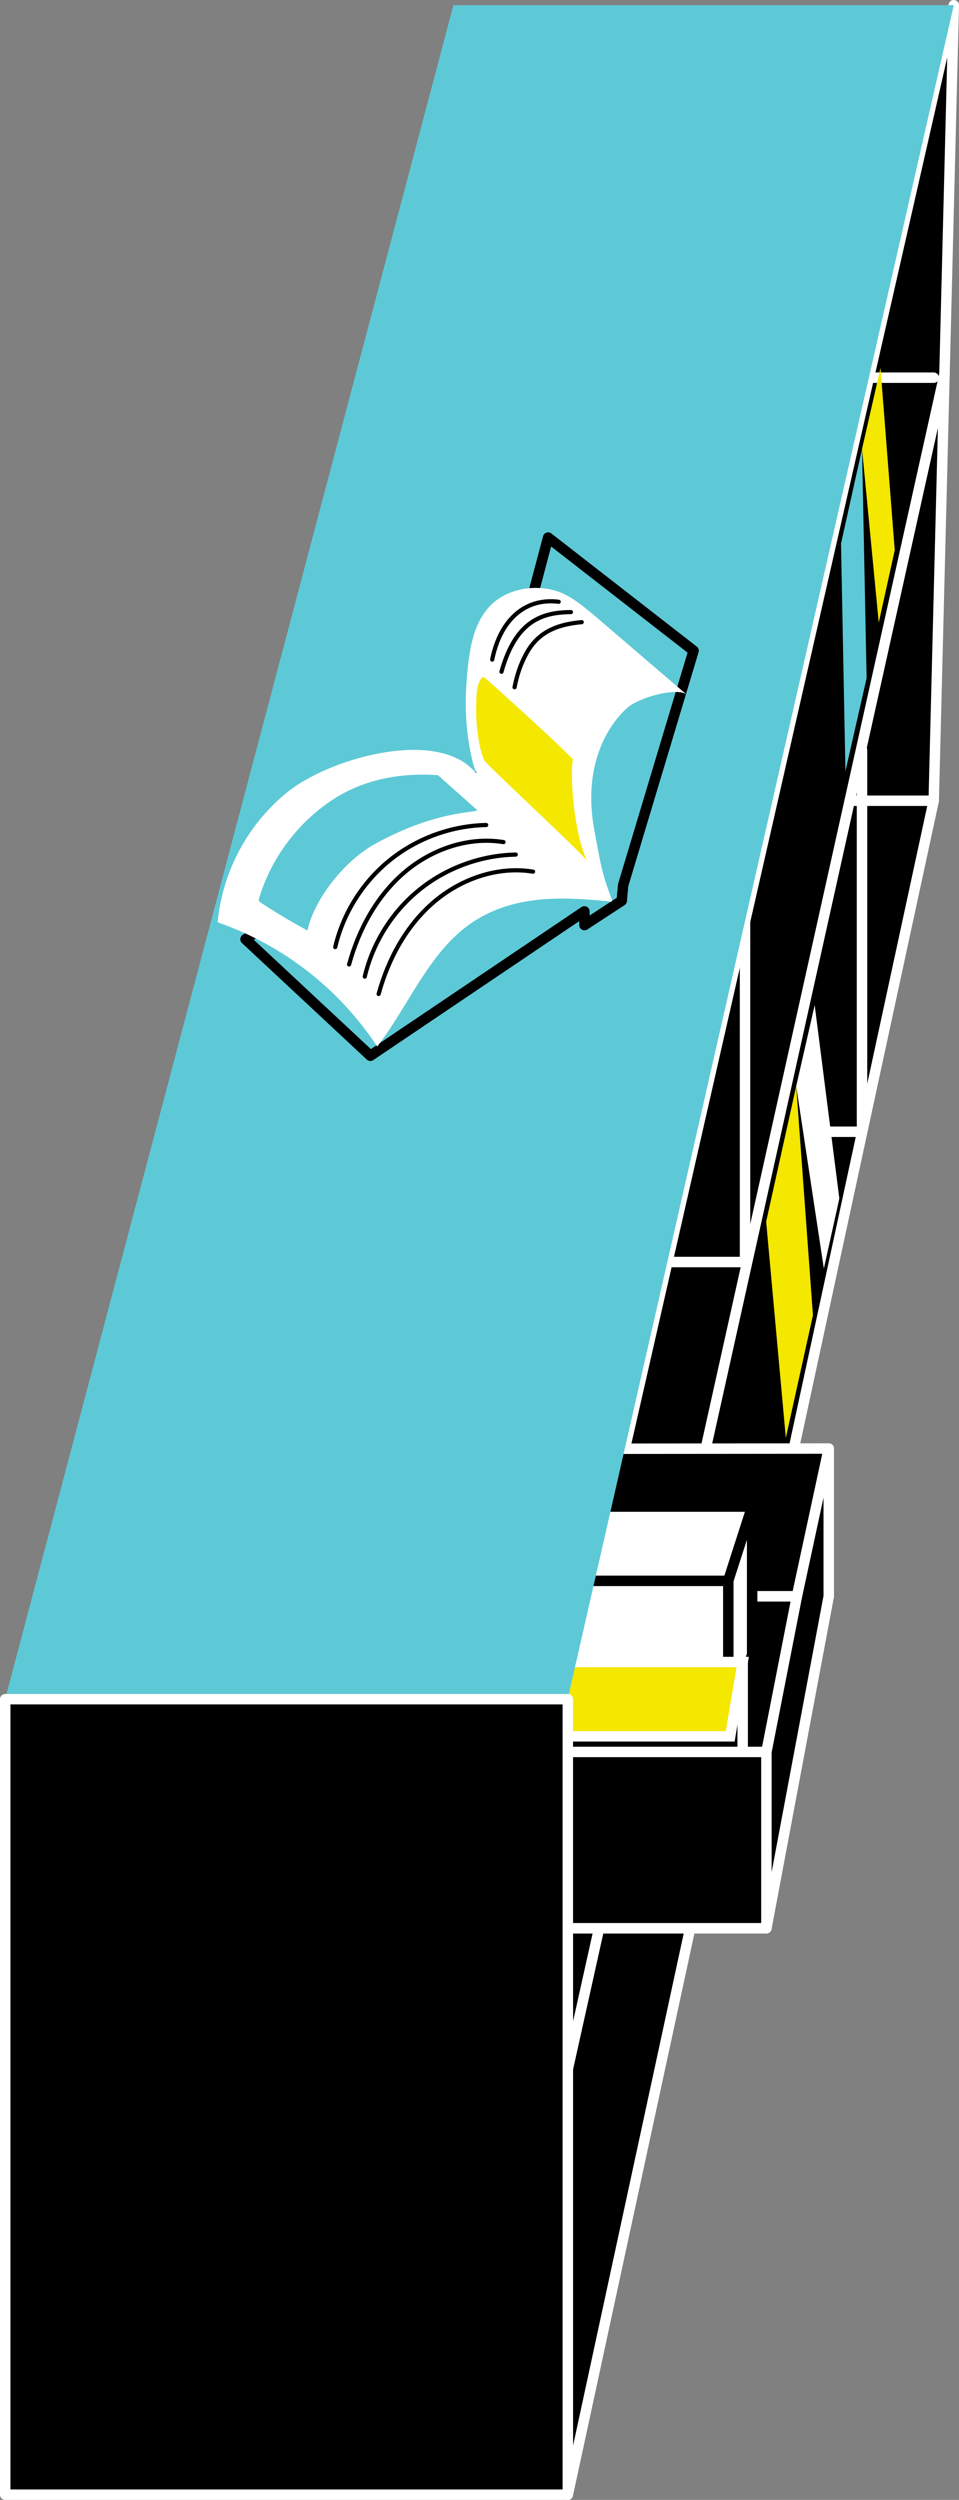
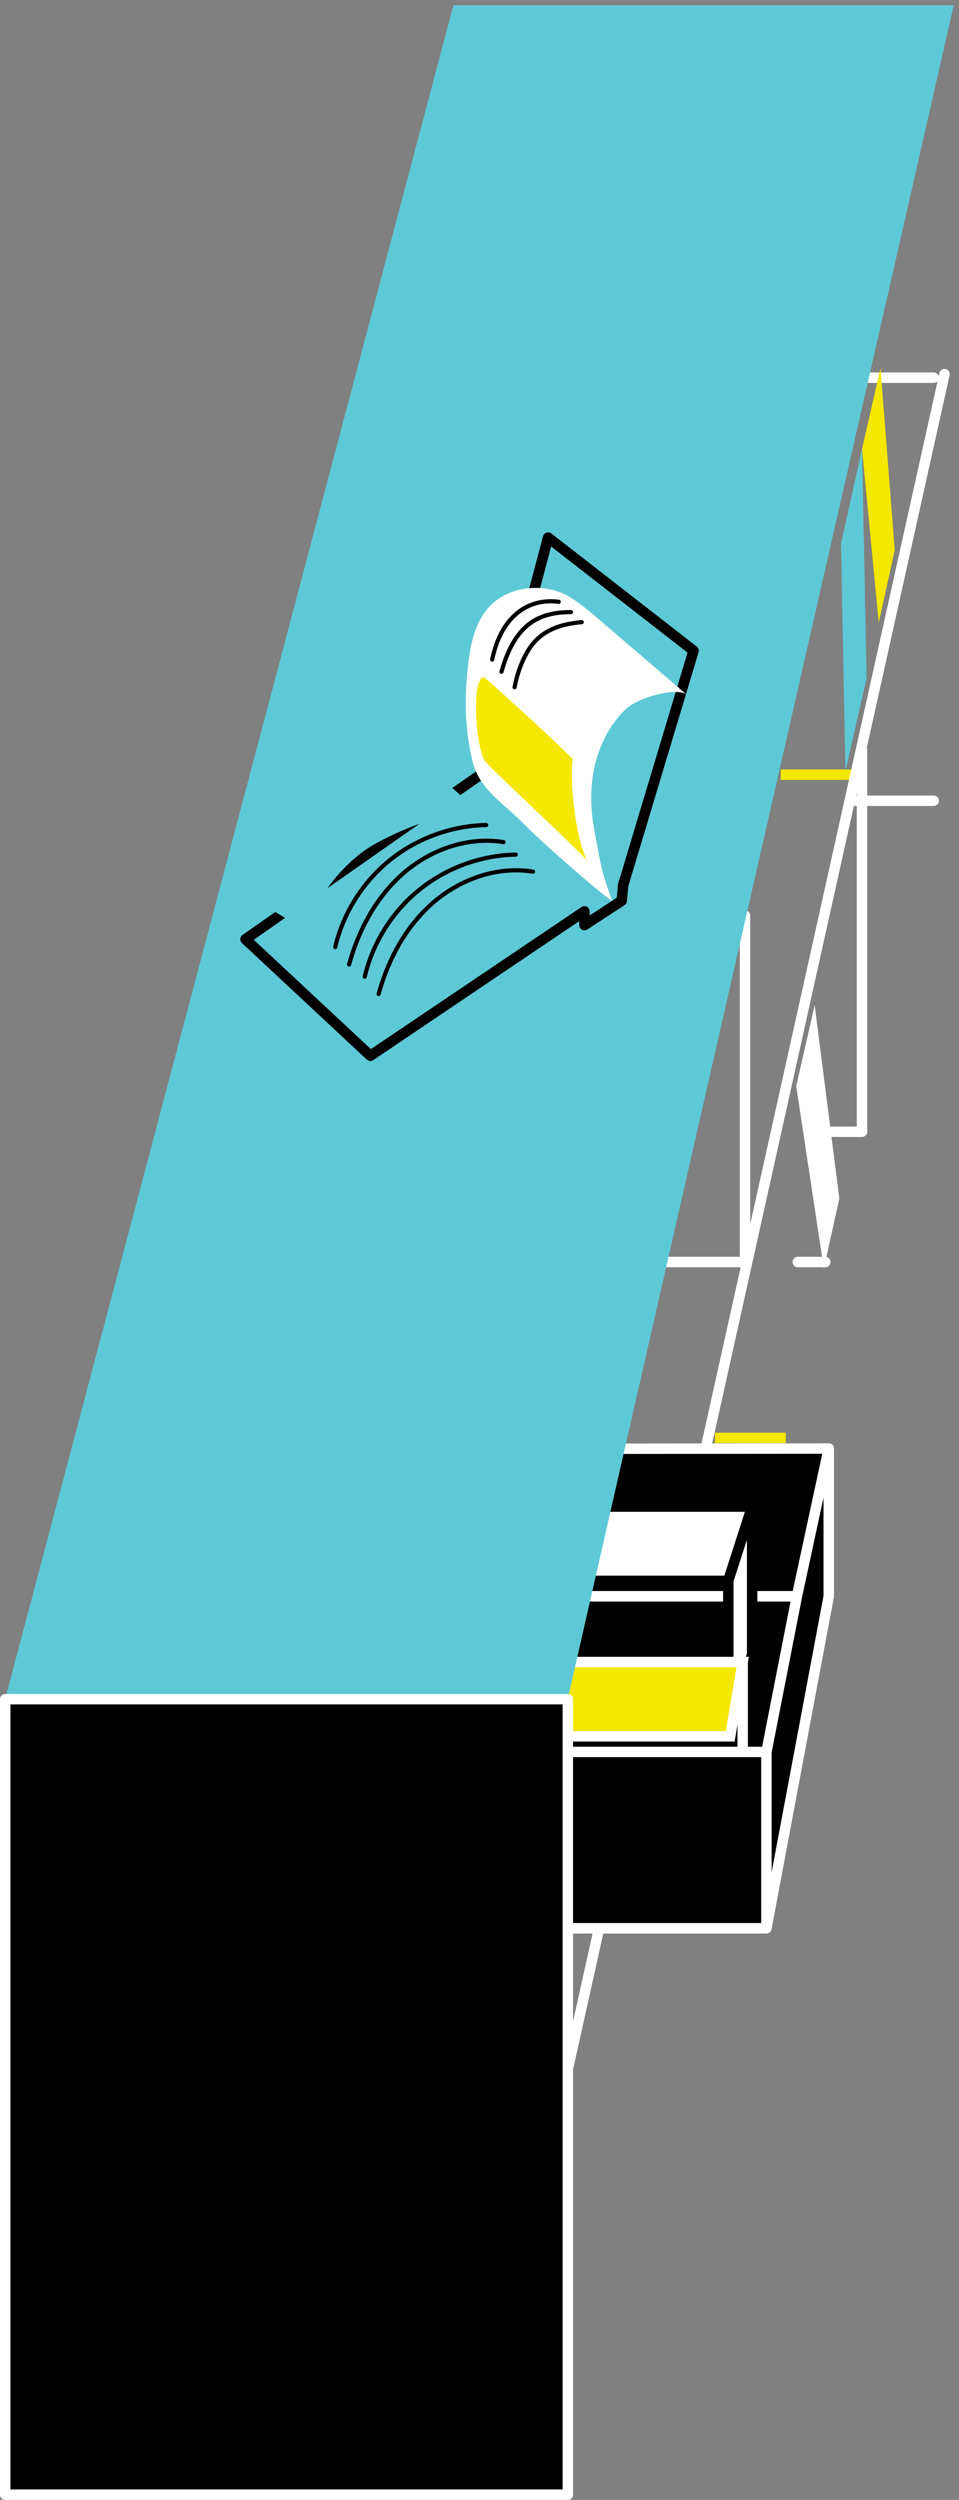
<svg xmlns="http://www.w3.org/2000/svg" id="Capa_1" viewBox="0 0 45.896 119.601">
  <rect x="0" y="0" width="45.896" height="119.601" fill="#808080" stroke="none" />
  <defs>
    <style>.cls-1,.cls-2{fill:#fff}.cls-3,.cls-4{fill:#f4e700}.cls-5,.cls-6{fill:#5ec9d6}.cls-2,.cls-4,.cls-6,.cls-7,.cls-8,.cls-9{stroke-width:.5px}.cls-10,.cls-2,.cls-6{stroke:#000}.cls-10,.cls-2,.cls-6,.cls-7,.cls-8{stroke-linecap:round;stroke-linejoin:round}.cls-4,.cls-7,.cls-8{stroke:#fff}.cls-4,.cls-9{stroke-miterlimit:10}.cls-10{stroke-width:.2px}.cls-10,.cls-8,.cls-9{fill:none}.cls-9{stroke:#f4e700}</style>
  </defs>
  <path class="cls-9" d="M40.757 37.062h-3.392m.243 31.73h-3.392" />
  <path class="cls-8" d="M39.497 60.378h-1.316" />
-   <path class="cls-7" d="M45.646.25l-.96 38.059-17.511 81.042V81.292L45.646.25z" />
  <path class="cls-8" d="M36.676 92.249v-8.43m8.01-45.51h-4.021m4.021-20.24h-3.103" />
  <path class="cls-7" d="M45.202 17.899L27.173 98.993" />
  <path class="cls-8" d="M17.072 92.249h19.604m-18.157-8.433H17.07" />
-   <path class="cls-7" d="M39.662 69.301v7.071H19.8v-7.053l19.862-.018zm-19.862.018v7.053l-1.281 7.444-1.449 8.435v-8.435l2.73-14.497z" />
+   <path class="cls-7" d="M39.662 69.301v7.071H19.8v-7.053l19.862-.018zm-19.862.018v7.053l-1.281 7.444-1.449 8.435v-8.435z" />
  <path class="cls-7" d="M17.07 83.816h19.609v8.435H17.07zm21.068-7.444l-1.459 7.444h-18.16l1.281-7.444h18.338zm1.524-7.071v7.071l-2.983 15.879v-8.435l1.459-7.444 1.524-7.071z" />
  <path class="cls-8" d="M35.656 43.807v16.571m-3.803 0h3.803m5.598-24.499v18.266m-1.902 0h1.902" />
-   <path class="cls-3" d="M37.608 68.792l1.298-5.868-.801-10.961-1.438 6.482.941 10.347z" />
  <path class="cls-1" d="M39.428 60.689l.741-3.352-1.18-9.251-.884 3.877 1.323 8.726z" />
  <path class="cls-5" d="M40.461 36.896l1.013-4.455-.219-10.961-1.005 4.526.211 10.89z" />
  <path class="cls-3" d="M42.055 29.789l.766-3.467-.682-8.719-.884 3.877.8 8.309z" />
-   <path class="cls-2" d="M34.856 75.613v7.072H20.008v-7.054l14.848-.018z" />
  <path class="cls-2" d="M20.008 75.631h14.848l1.14-3.554H20.837l-.829 3.554z" />
  <path class="cls-2" d="M34.856 82.685l1.14-3.536v-7.072l-1.14 3.536v7.072z" />
  <path class="cls-4" d="M18.435 83.069h16.511l.597-3.554H19.406l-.971 3.554z" />
  <path class="cls-8" d="M35.543 79.515v4.301" />
  <path class="cls-5" d="M27.17 81.287H.247L21.7.246h23.946L27.17 81.287z" />
  <path class="cls-6" d="M33.193 31.131l-3.371 11.221-.067.742-1.784 1.165-.003-.657-10.243 6.908-5.975-5.575 11.518-8.066 2.964-11.151 6.961 5.413z" />
  <path class="cls-1" d="M22.317 32.808c.112-1.799.348-2.886 1.027-3.698.762-.911 2.2-1.214 3.381-.804.644.223 1.312.792 1.966 1.352l4.181 3.582c-.445-.381-2.281.113-2.861.632-.812.726-2.189 2.644-1.553 5.928.309 1.595.287 1.797.845 3.307-.605-.384-3.305-2.74-4.346-3.797-.825-.837-2.017-1.56-2.333-2.847s-.378-2.541-.308-3.655z" />
-   <path class="cls-1" d="M29.3 43.142c-2.254-.234-4.429-.343-6.388.795-2.276 1.323-3.254 4.044-4.858 6.131a15.092 15.092 0 0 0-7.638-5.944 9.147 9.147 0 0 1 3.346-6.232c1.967-1.578 6.834-2.978 8.783-1.148 1.346 1.264 4.306 4.119 6.755 6.399z" />
  <path class="cls-5" d="M15.95 38.239a8.701 8.701 0 0 0-3.547 4.72c-.013.044-.026.093-.01.136.016.041.055.068.092.093.723.475 1.467.919 2.229 1.328.343-1.567 1.834-3.373 3.24-4.144 2.776-1.522 4.536-1.469 4.899-1.6l-1.89-1.684c-1.115-.082-3.161-.052-5.013 1.152z" />
  <path class="cls-10" d="M23.268 39.471c-1.666.033-3.316.635-4.612 1.682s-2.231 2.534-2.613 4.157" />
  <path class="cls-10" d="M24.097 40.288c-1.7-.278-3.478.352-4.78 1.48-1.302 1.128-2.155 2.712-2.61 4.373" />
  <path class="cls-10" d="M24.682 40.885c-1.666.033-3.316.635-4.612 1.682s-2.231 2.534-2.613 4.157" />
  <path class="cls-10" d="M25.511 41.702c-1.7-.278-3.478.352-4.78 1.48-1.302 1.128-2.155 2.712-2.61 4.373" />
  <path class="cls-3" d="M28.087 41.172c-.706-1.562-.813-4.526-.659-4.837-1.233-1.251-3.951-3.667-4.135-3.832-.056-.051-.116-.103-.168-.105-.059-.003-.097.056-.13.116-.219.395-.198.831-.207 1.458-.009.679.125 1.849.385 2.395.109.229 4.564 4.33 4.913 4.806z" />
  <path class="cls-10" d="M26.736 28.791c-1.489-.19-2.766.732-3.18 2.765m4.284-1.791c-1.018.095-2.007.376-2.611 1.436a4.855 4.855 0 0 0-.314.66c-.12.31-.217.651-.289 1.019m2.697-3.595c-1.466.006-2.662.493-3.323 2.854" />
  <path class="cls-7" d="M.25 81.292h26.925v38.059H.25z" />
</svg>